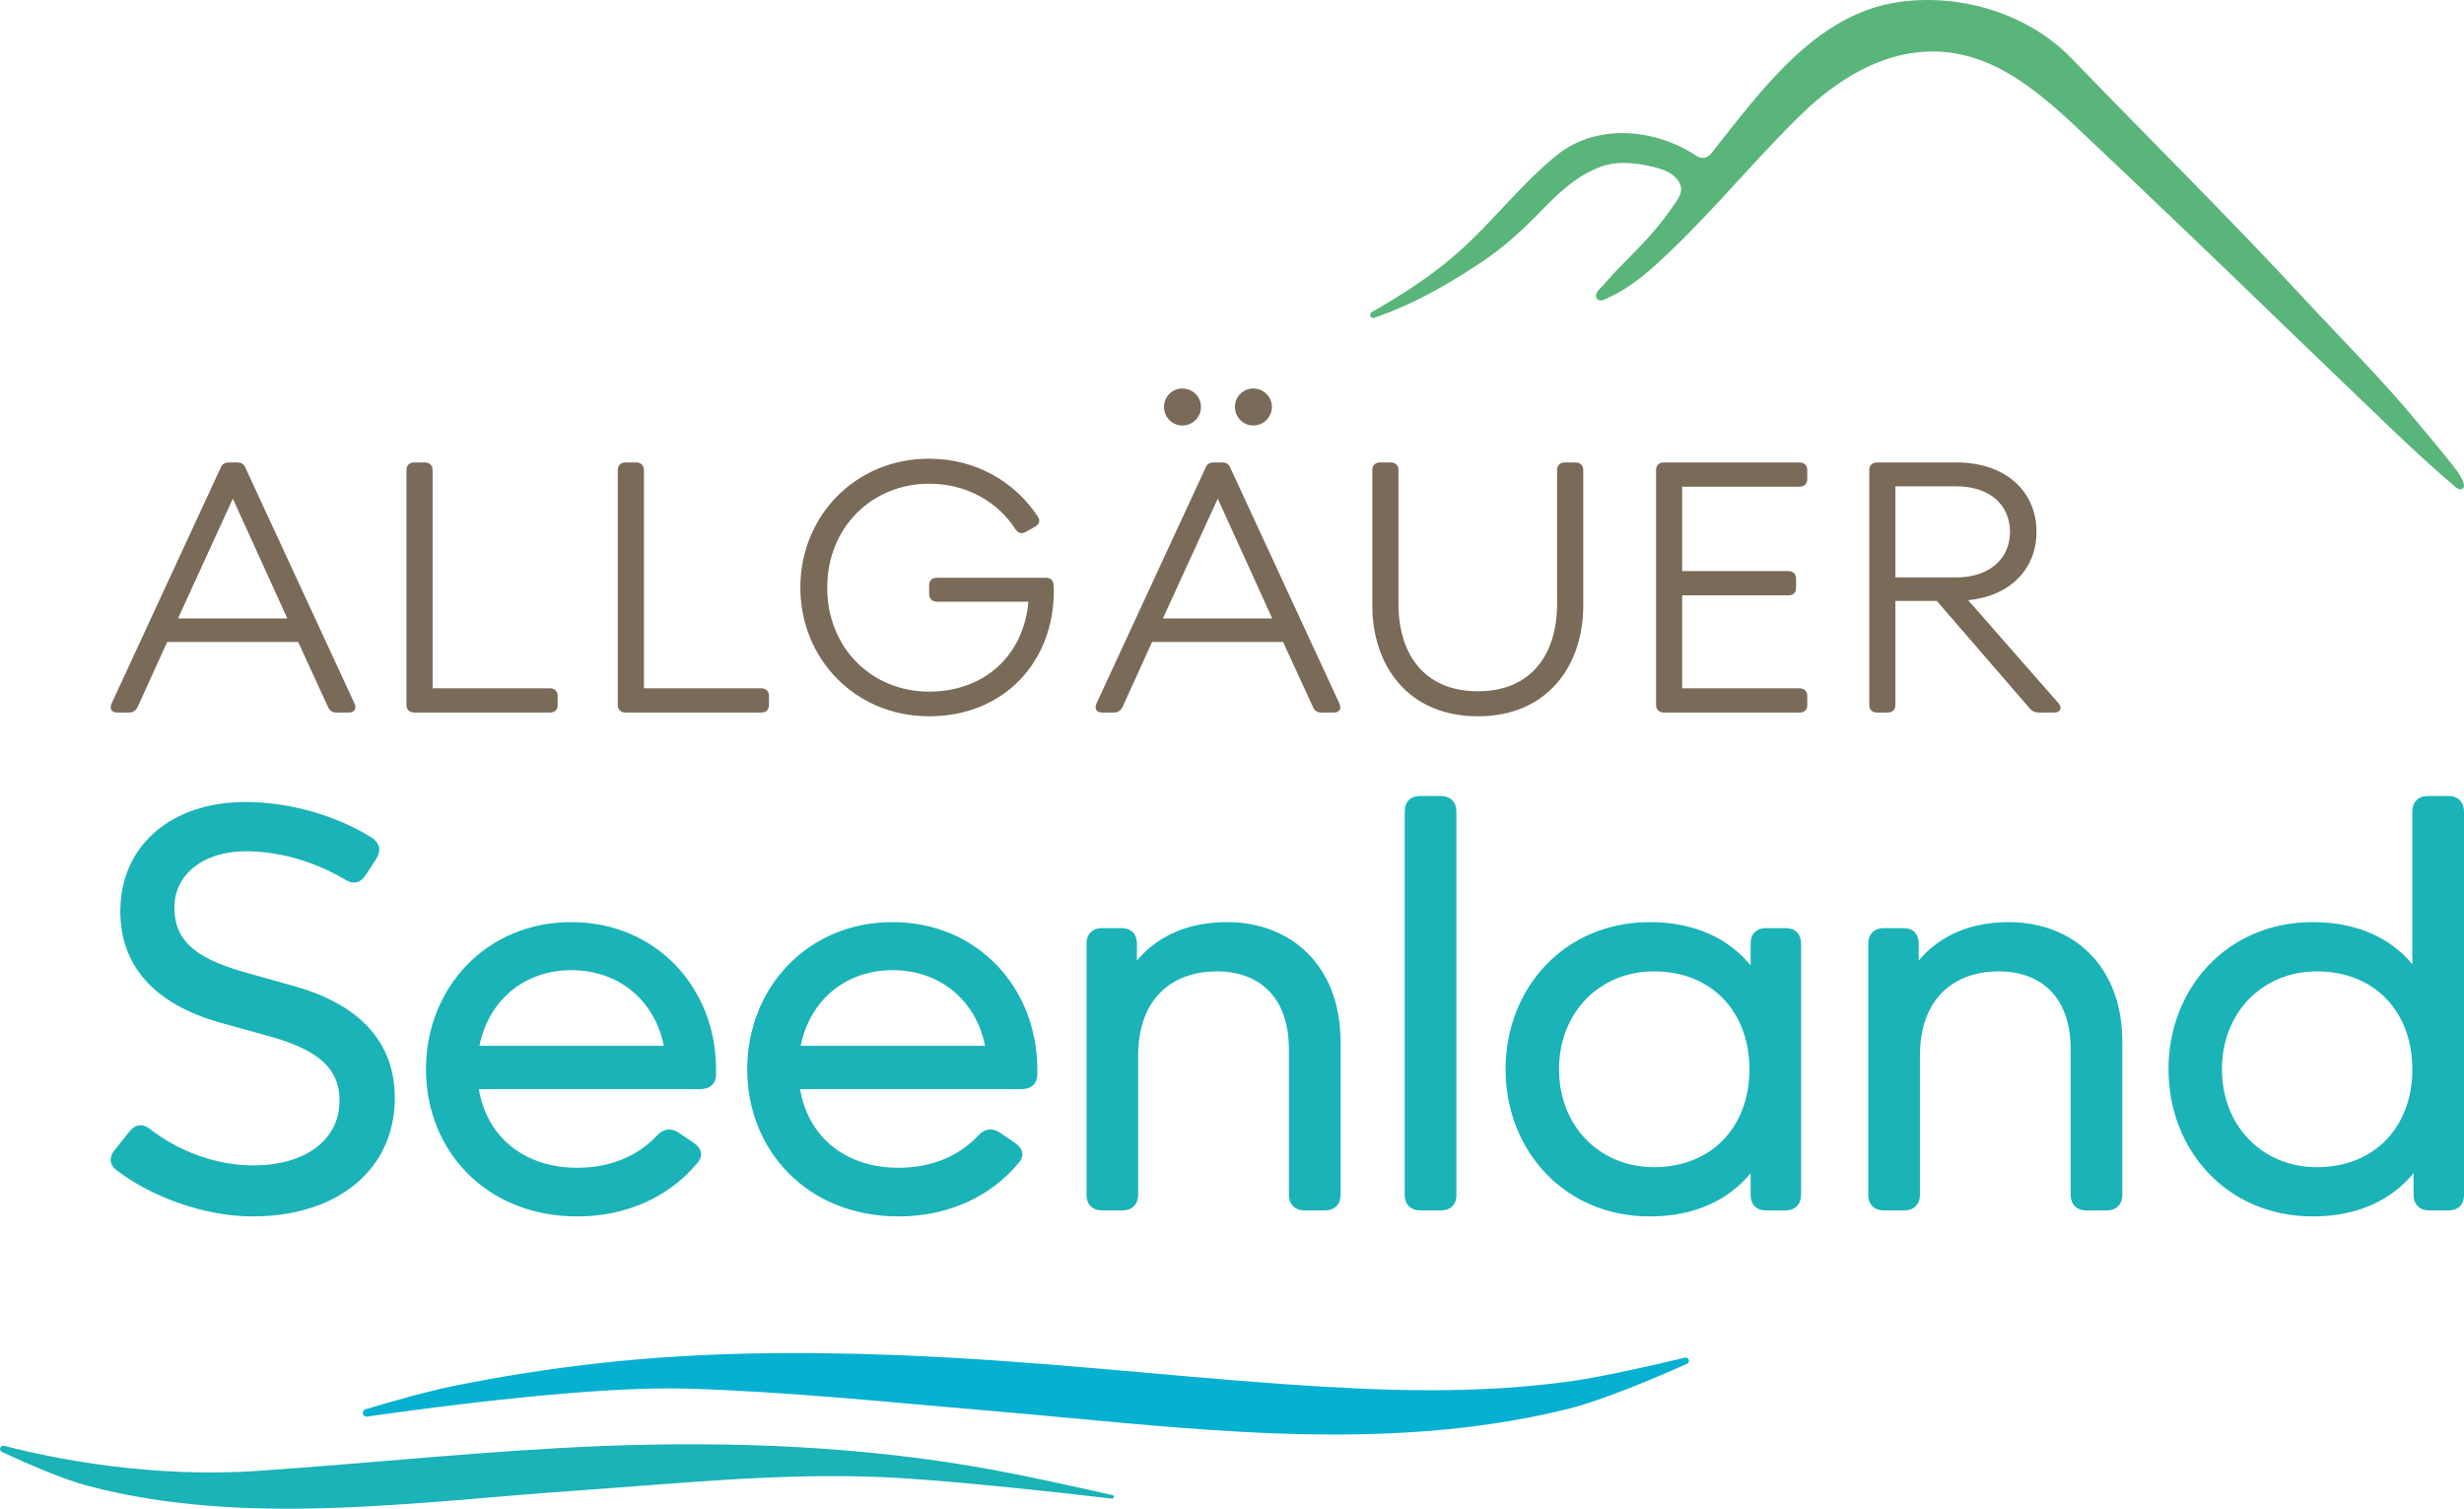
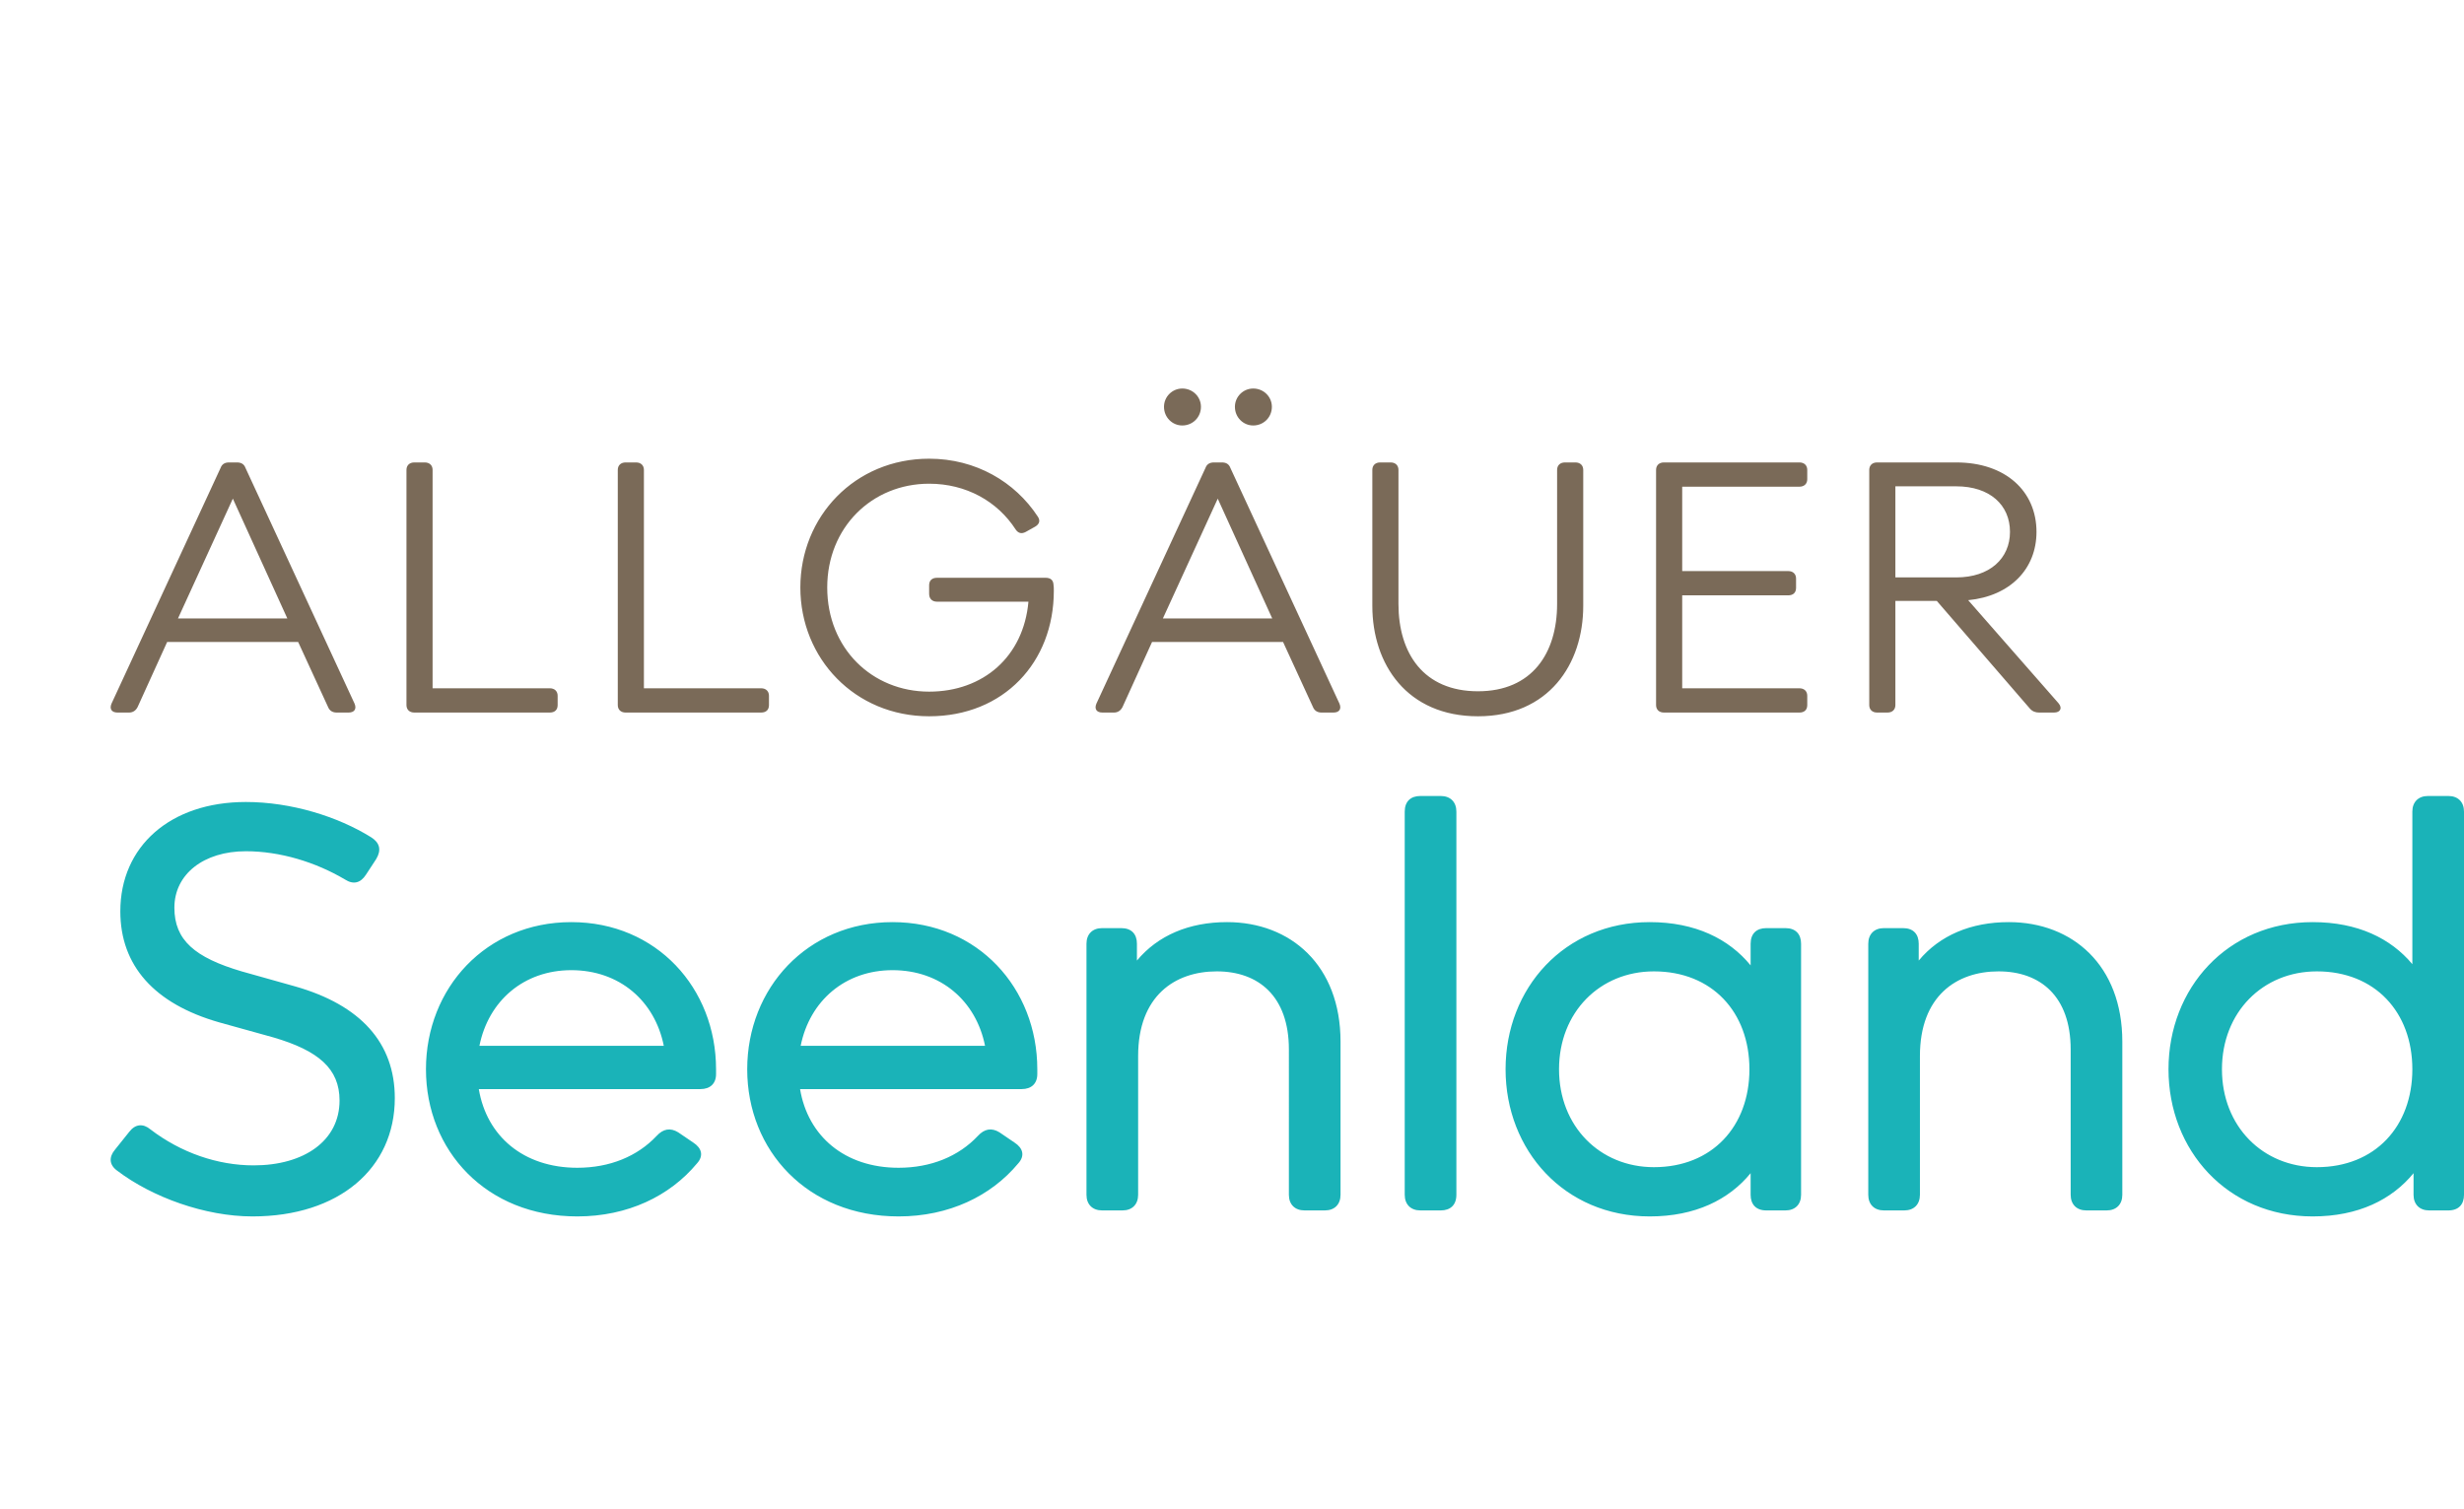
<svg xmlns="http://www.w3.org/2000/svg" version="1.1" id="Ebene_1" x="0px" y="0px" viewBox="0 0 2203.536 1349.175" style="enable-background:new 0 0 2203.536 1349.175;" xml:space="preserve">
  <style type="text/css">
	.st0{fill:#06B0D1;}
	.st1{fill:#1AB3B8;}
	.st2{fill:#5AB57A;}
	.st3{fill:#7A6A58;}
</style>
  <g>
-     <path class="st0" d="M328.314,1266.803c-4.109,0.588-5.395-5.346-1.418-6.534c24.918-7.447,55.748-16.156,77.468-20.574   c43.736-8.897,87.874-15.814,132.234-20.726c88.011-9.746,176.586-10.589,264.996-7.146c61.222,2.384,122.341,6.905,183.368,12.271   c54.825,4.82,109.632,9.885,164.534,13.772c86.428,6.112,172.489,9.255,258.375-3.102c25.549-3.676,69.805-13.709,99.003-20.616   c3.41-0.807,5.035,4.014,1.835,5.441c-29.444,13.131-76.302,32.941-106.976,40.503c-169.4,41.762-345.824,16.03-516.964,1.499   c-89.102-7.565-179.92-17.072-270.044-19.772C533.638,1239.389,397.67,1256.884,328.314,1266.803z" />
-     <path class="st1" d="M994.915,1337.037c1.952,0.444,1.455,3.347-0.534,3.115c-49.071-5.729-148.61-16.78-206.193-19.24   c-90.942-3.885-181.944,5.838-272.587,12.078c-143.292,9.866-296.93,33.113-437.985-4.526   c-21.417-5.715-52.581-19.229-75.89-30.031c-3.245-1.504-1.526-6.4,1.937-5.507c45.392,11.708,131.497,28.915,227.161,22.406   c102.683-6.987,205.112-18.125,307.982-22.214c0.115-0.005,0.229-0.009,0.344-0.014c116.969-4.486,234.288,0.222,349.582,21.438   C921.045,1320.489,966.001,1330.458,994.915,1337.037z" />
-   </g>
-   <path class="st2" d="M1292.459,235.402c3.904-3.141,7.745-6.373,11.515-9.706c30.988-27.394,56.083-60.944,88.319-86.969  c0.056-0.045,0.112-0.09,0.168-0.135c35.035-28.292,87.459-24.039,124.913,0.952c4.087,2.727,9.567,1.914,12.628-1.929  c45.013-56.506,93.461-125.232,168.195-135.826c55.996-7.937,116.153,10.819,154.483,50.525  c70.05,72.566,141.875,143.43,210.381,217.477c33.422,36.125,68.558,70.978,99.816,109.039  c10.024,12.206,20.393,24.217,30.092,36.674c1.99,2.556,16.479,20.471,7.843,22.008c-1.961,0.347-3.771-1.024-5.288-2.315  c-38.415-32.686-74.078-68.488-110.573-103.267c-26.476-25.3-52.675-50.886-79.086-76.254  c-33.118-31.81-66.217-63.641-99.532-95.245c-11.726-11.124-23.463-22.236-35.21-33.338c-41.355-39.08-85.872-83.075-147.199-80.993  c-42.578,1.446-81.428,25.595-112.046,55.22c-40.578,39.262-76.239,83.267-117.037,122.311  c-14.613,13.985-29.632,28.04-47.395,37.976c-2.74,1.533-5.539,2.96-8.398,4.257c-2.565,1.164-6.184,3.626-9.115,2.593  c-1.692-0.596-2.786-2.304-2.744-4.081c0.079-3.348,4.664-7.149,6.697-9.516c3.067-3.572,6.233-7.059,9.453-10.493  c6.444-6.872,13.109-13.531,19.684-20.275c14.72-15.099,25.977-28.455,37.511-46.158c8.958-13.75-5.057-23.83-15.945-27.019  c-15.529-4.548-33.936-7.468-49.692-2.921c-1.127,0.325-2.243,0.687-3.346,1.085c-20.585,7.431-37.236,22.858-52.168,38.327  c-17.707,18.343-34.856,34.074-56.256,48.202c-5.114,3.376-10.265,6.698-15.465,9.942c-5.132,3.201-10.312,6.327-15.549,9.352  c-5.188,2.997-10.433,5.896-15.742,8.675c-5.31,2.78-10.683,5.44-16.12,7.962c-5.497,2.549-11.06,4.958-16.684,7.212  c-3.062,1.227-6.144,2.404-9.242,3.538c-1.565,0.573-3.133,1.134-4.705,1.686c-0.995,0.349-1.941,0.607-2.913,0.037  c-1.185-0.695-1.71-2.196-1.228-3.481c0.302-0.805,0.886-1.197,1.594-1.624c5.409-3.259,10.919-6.35,16.32-9.626  c5.425-3.29,10.802-6.658,16.116-10.125c5.31-3.465,10.556-7.029,15.717-10.713c5.166-3.687,10.247-7.493,15.221-11.434  C1291.119,236.477,1291.806,235.957,1292.459,235.402z" />
+     </g>
  <path class="st1" d="M104.917,1046.983c-7.519-5.371-7.519-12.352-2.148-18.798l12.89-16.113c5.371-6.981,12.355-7.521,18.801-2.15  c27.392,20.948,60.157,32.23,92.383,32.23c45.12,0,76.81-22.024,76.81-58.01c0-28.47-18.801-44.582-59.085-56.399l-48.34-13.427  c-58.547-16.653-88.625-51.029-88.625-99.366c0-58.01,44.58-97.756,112.259-97.756c40.284,0,82.179,12.892,112.259,31.69  c7.519,4.836,9.129,11.277,4.296,19.338l-9.132,13.962c-4.833,7.521-11.279,9.132-18.798,4.296  c-26.319-15.572-58.01-25.244-88.625-25.244c-37.599,0-63.918,20.414-63.918,50.488c0,29.005,18.263,44.582,60.157,56.94  l47.803,13.427c58.547,16.648,89.162,50.488,89.162,99.901c0,62.845-49.951,105.812-127.296,105.812  C183.337,1087.805,136.069,1070.617,104.917,1046.983z M380.934,956.213c0-72.512,53.711-131.597,129.981-131.597  c76.273,0,129.446,59.085,129.446,131.597v4.296c0,8.597-5.371,13.427-13.965,13.427H428.199  c6.984,41.897,39.747,70.362,88.087,70.362c29.005,0,53.714-10.202,70.902-28.465c5.909-6.446,12.352-7.521,19.336-3.226  l13.427,9.132c7.521,4.836,9.669,11.817,3.223,18.803c-24.169,29-61.768,47.263-106.888,47.263  C434.645,1087.805,380.934,1028.725,380.934,956.213z M593.632,935.265c-8.056-40.287-39.747-67.676-82.716-67.676  c-42.432,0-74.122,27.389-82.179,67.676H593.632z M668.226,956.213c0-72.512,53.711-131.597,129.981-131.597  c76.273,0,129.446,59.085,129.446,131.597v4.296c0,8.597-5.371,13.427-13.965,13.427H715.491  c6.984,41.897,39.747,70.362,88.087,70.362c29.005,0,53.714-10.202,70.902-28.465c5.908-6.446,12.352-7.521,19.336-3.226  l13.427,9.132c7.521,4.836,9.669,11.817,3.223,18.803c-24.169,29-61.768,47.263-106.888,47.263  C721.937,1087.805,668.226,1028.725,668.226,956.213z M880.923,935.265c-8.056-40.287-39.747-67.676-82.716-67.676  c-42.432,0-74.122,27.389-82.179,67.676H880.923z M985.595,1082.434c-8.594,0-13.965-5.371-13.965-13.962V843.955  c0-8.597,5.371-13.967,13.965-13.967h17.188c9.132,0,13.965,5.371,13.965,13.967v15.037c18.801-22.559,46.73-34.376,80.568-34.376  c56.934,0,101.517,38.671,101.517,106.888v136.968c0,8.591-5.371,13.962-13.962,13.962h-18.263c-8.597,0-13.967-5.371-13.967-13.962  V938.485c0-47.803-27.395-69.821-64.456-69.821c-37.596,0-70.362,22.018-70.362,75.732v124.076c0,8.591-5.371,13.962-13.965,13.962  H985.595z M1270.208,1082.434c-8.597,0-13.967-5.371-13.967-13.962V725.785c0-9.126,5.371-13.962,13.967-13.962h18.263  c8.591,0,13.962,5.371,13.962,13.962v342.687c0,9.131-5.371,13.962-13.962,13.962H1270.208z M1346.426,956.213  c0-72.512,52.639-131.597,128.911-131.597c40.817,0,70.897,15.043,90.235,38.671v-19.333c0-9.132,5.371-13.967,13.962-13.967h17.188  c9.131,0,13.967,5.371,13.967,13.967v224.517c0,8.591-5.371,13.962-13.967,13.962h-17.188c-9.132,0-13.962-5.371-13.962-13.962  v-19.338c-19.338,23.634-49.418,38.671-90.235,38.671C1399.065,1087.805,1346.426,1028.725,1346.426,956.213z M1564.497,956.213  c0-51.029-33.301-87.549-85.404-87.549c-48.338,0-84.864,36.521-84.864,87.549c0,51.023,36.526,87.549,84.864,87.549  C1531.196,1043.763,1564.497,1007.236,1564.497,956.213z M1684.741,1082.434c-8.591,0-13.962-5.371-13.962-13.962V843.955  c0-8.597,5.371-13.967,13.962-13.967h17.188c9.131,0,13.967,5.371,13.967,13.967v15.037c18.798-22.559,46.728-34.376,80.568-34.376  c56.934,0,101.512,38.671,101.512,106.888v136.968c0,8.591-5.371,13.962-13.962,13.962h-18.263c-8.597,0-13.967-5.371-13.967-13.962  V938.485c0-47.803-27.389-69.821-64.451-69.821c-37.601,0-70.362,22.018-70.362,75.732v124.076c0,8.591-5.371,13.962-13.967,13.962  H1684.741z M1939.272,956.213c0-72.512,52.639-131.597,128.911-131.597c40.281,0,69.827,14.502,89.16,37.601V725.785  c0-8.591,5.371-13.962,13.968-13.962h18.263c8.591,0,13.962,5.371,13.962,13.962v342.687c0,8.591-4.831,13.962-13.962,13.962  h-17.188c-8.597,0-13.968-5.371-13.968-13.962v-19.338c-19.338,23.634-49.413,38.671-90.235,38.671  C1991.911,1087.805,1939.272,1028.725,1939.272,956.213z M2157.343,956.213c0-51.029-33.301-87.549-85.399-87.549  c-48.343,0-84.869,36.521-84.869,87.549c0,51.023,36.526,87.549,84.869,87.549  C2124.042,1043.763,2157.343,1007.236,2157.343,956.213z" />
  <path class="st3" d="M105.079,637.206c-5.341,0-7.345-3.338-5.341-8.014l97.479-210.644c1.334-3.672,4.007-5.011,7.68-5.011h7.01  c3.672,0,6.341,1.339,7.675,5.011l97.483,210.644c2.004,4.676,0,8.014-5.341,8.014h-10.683c-3.672,0-6.345-1.665-7.68-5.003  l-26.707-58.09H149.479l-26.372,58.09c-1.673,3.338-4.342,5.003-7.68,5.003H105.079z M159.158,553.083h97.814L208.234,445.92  L159.158,553.083z M370.509,637.206c-4.337,0-7.01-2.669-7.01-6.676V420.213c0-4.007,2.673-6.676,7.01-6.676h9.349  c4.342,0,7.01,2.669,7.01,6.676v195.293h104.824c4.342,0,7.01,2.677,7.01,6.676v8.349c0,4.342-2.669,6.676-7.01,6.676H370.509z   M559.487,637.206c-4.337,0-7.01-2.669-7.01-6.676V420.213c0-4.007,2.673-6.676,7.01-6.676h9.348c4.342,0,7.01,2.669,7.01,6.676  v195.293H680.67c4.342,0,7.01,2.677,7.01,6.676v8.349c0,4.342-2.669,6.676-7.01,6.676H559.487z M715.751,525.376  c0-63.436,48.742-115.177,115.172-115.177c41.731,0,76.783,20.696,97.149,51.741c2.334,3.346,1.669,6.684-2.338,9.018l-8.345,4.676  c-3.672,1.999-6.68,1.33-9.014-2.008c-16.359-25.373-44.4-41.058-77.452-41.058c-51.076,0-91.138,39.059-91.138,92.807  c0,54.409,40.062,93.133,91.138,93.133c48.407,0,84.463-31.379,88.8-80.451h-81.79c-4.337,0-7.01-2.669-7.01-7.01v-7.68  c0-4.342,2.673-6.676,7.01-6.676h97.149c4.337,0,6.676,2.008,7.01,5.672c0.335,2.008,0.335,4.007,0.335,6.015  c0,63.762-44.735,112.165-111.504,112.165C764.493,640.544,715.751,588.803,715.751,525.376z M985.867,637.206  c-5.341,0-7.345-3.338-5.341-8.014l97.479-210.644c1.334-3.672,4.007-5.011,7.68-5.011h7.01c3.672,0,6.341,1.339,7.675,5.011  l97.483,210.644c1.999,4.676,0,8.014-5.341,8.014h-10.683c-3.672,0-6.345-1.665-7.68-5.003l-26.707-58.09h-117.176l-26.372,58.09  c-1.669,3.338-4.342,5.003-7.68,5.003H985.867z M1039.945,553.083h97.814l-48.737-107.162L1039.945,553.083z M1040.949,363.796  c0-9.01,7.345-16.354,16.359-16.354c9.344,0,16.689,7.345,16.689,16.354c0,9.344-7.345,16.689-16.689,16.689  C1048.294,380.485,1040.949,373.14,1040.949,363.796z M1104.377,363.796c0-9.01,7.345-16.354,16.359-16.354  c9.349,0,16.693,7.345,16.693,16.354c0,9.344-7.345,16.689-16.693,16.689C1111.722,380.485,1104.377,373.14,1104.377,363.796z   M1227.263,541.731V420.213c0-4.007,2.673-6.676,7.01-6.676h9.348c4.342,0,7.01,2.669,7.01,6.676v119.853  c0,44.061,22.369,78.117,71.107,78.117c48.407,0,70.772-34.056,70.772-78.117V420.213c0-4.007,2.673-6.676,7.01-6.676h9.349  c4.342,0,7.01,2.669,7.01,6.676v121.518c0,52.41-31.044,98.813-94.141,98.813C1258.311,640.544,1227.263,594.141,1227.263,541.731z   M1488.021,637.206c-4.338,0-7.01-2.669-7.01-6.676V420.213c0-4.007,2.673-6.676,7.01-6.676h121.183c4.342,0,7.01,2.669,7.01,6.676  v8.349c0,4.007-2.668,6.676-7.01,6.676H1504.38v75.449h94.811c4.337,0,7.01,2.669,7.01,6.676v8.349c0,4.333-2.673,6.676-7.01,6.676  h-94.811v83.12h104.824c4.342,0,7.01,2.677,7.01,6.676v8.349c0,4.342-2.668,6.676-7.01,6.676H1488.021z M1678.667,637.206  c-4.338,0-7.01-2.669-7.01-6.676V420.213c0-4.007,2.673-6.676,7.01-6.676h70.776c44.065,0,71.772,25.707,71.772,62.097  c0,33.044-23.369,57.412-61.089,61.085l80.786,92.146c3.672,4.333,1.669,8.34-4.007,8.34h-13.351c-3.338,0-6.011-0.995-8.345-3.672  l-83.128-96.145h-37.055v93.142c0,4.007-2.669,6.676-7.01,6.676H1678.667z M1695.026,516.358h54.418  c30.045,0,48.073-17.024,48.073-40.723c0-24.043-18.028-40.732-48.073-40.732h-54.418V516.358z" />
</svg>